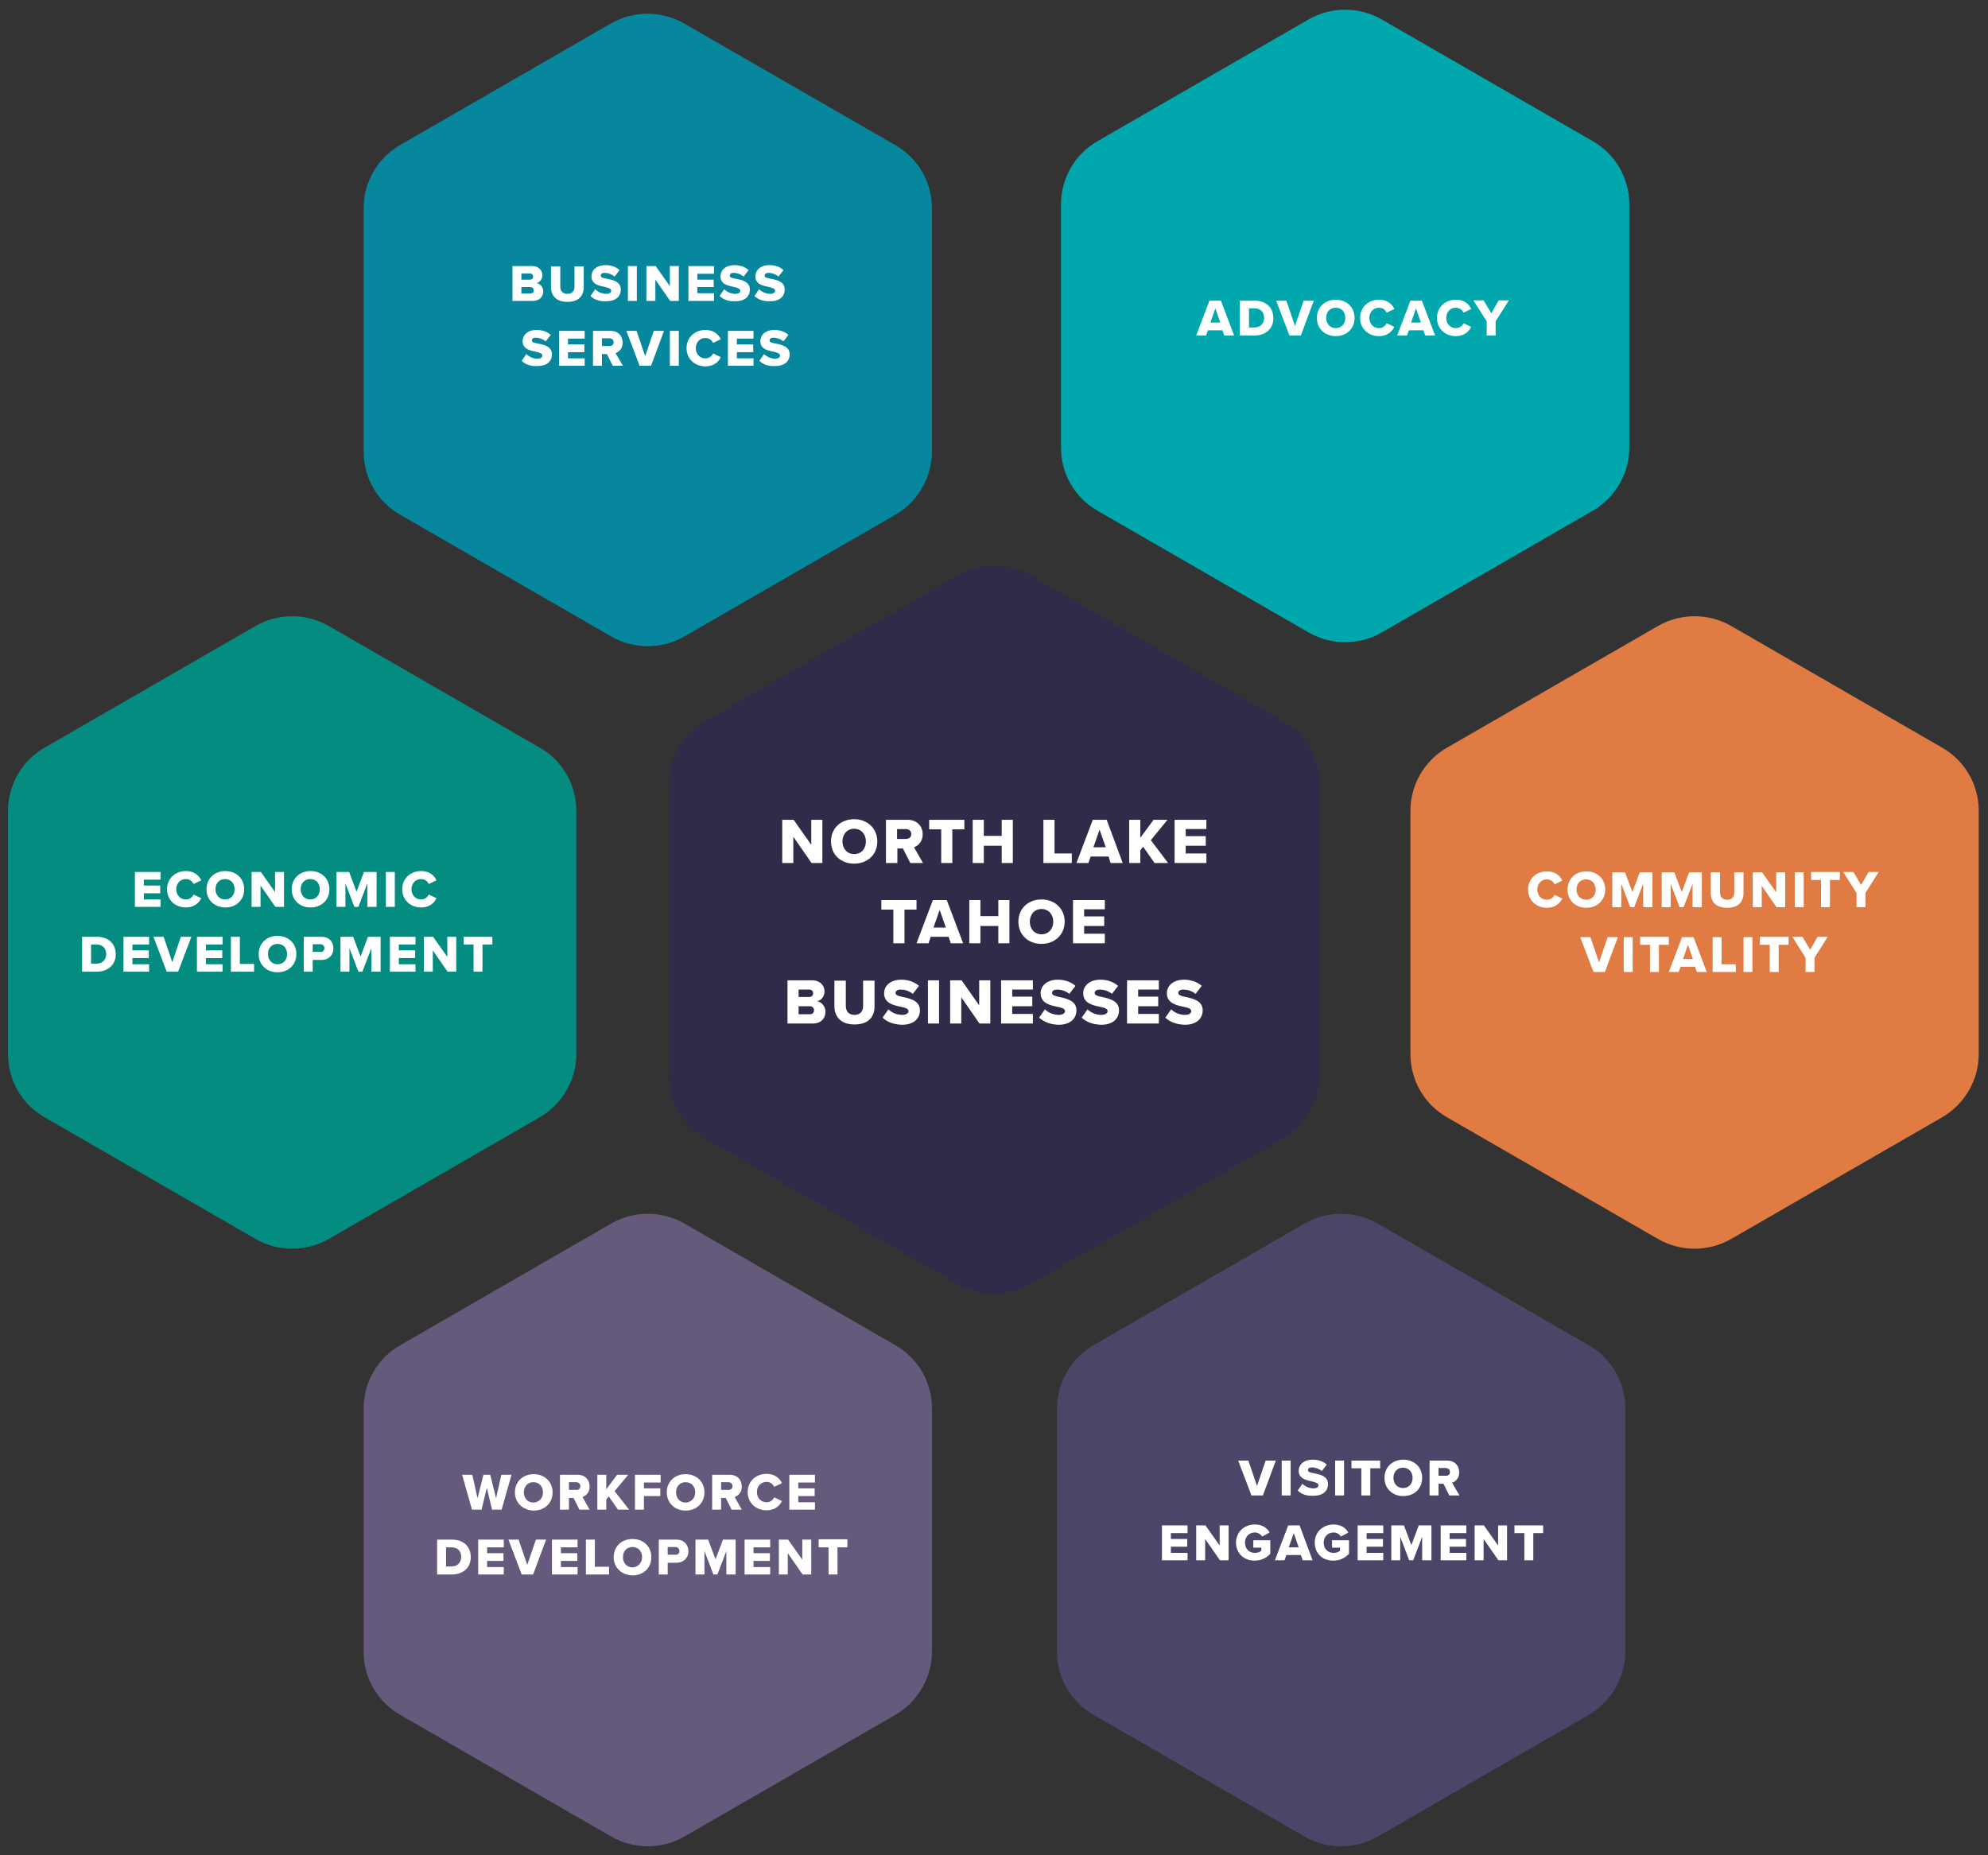
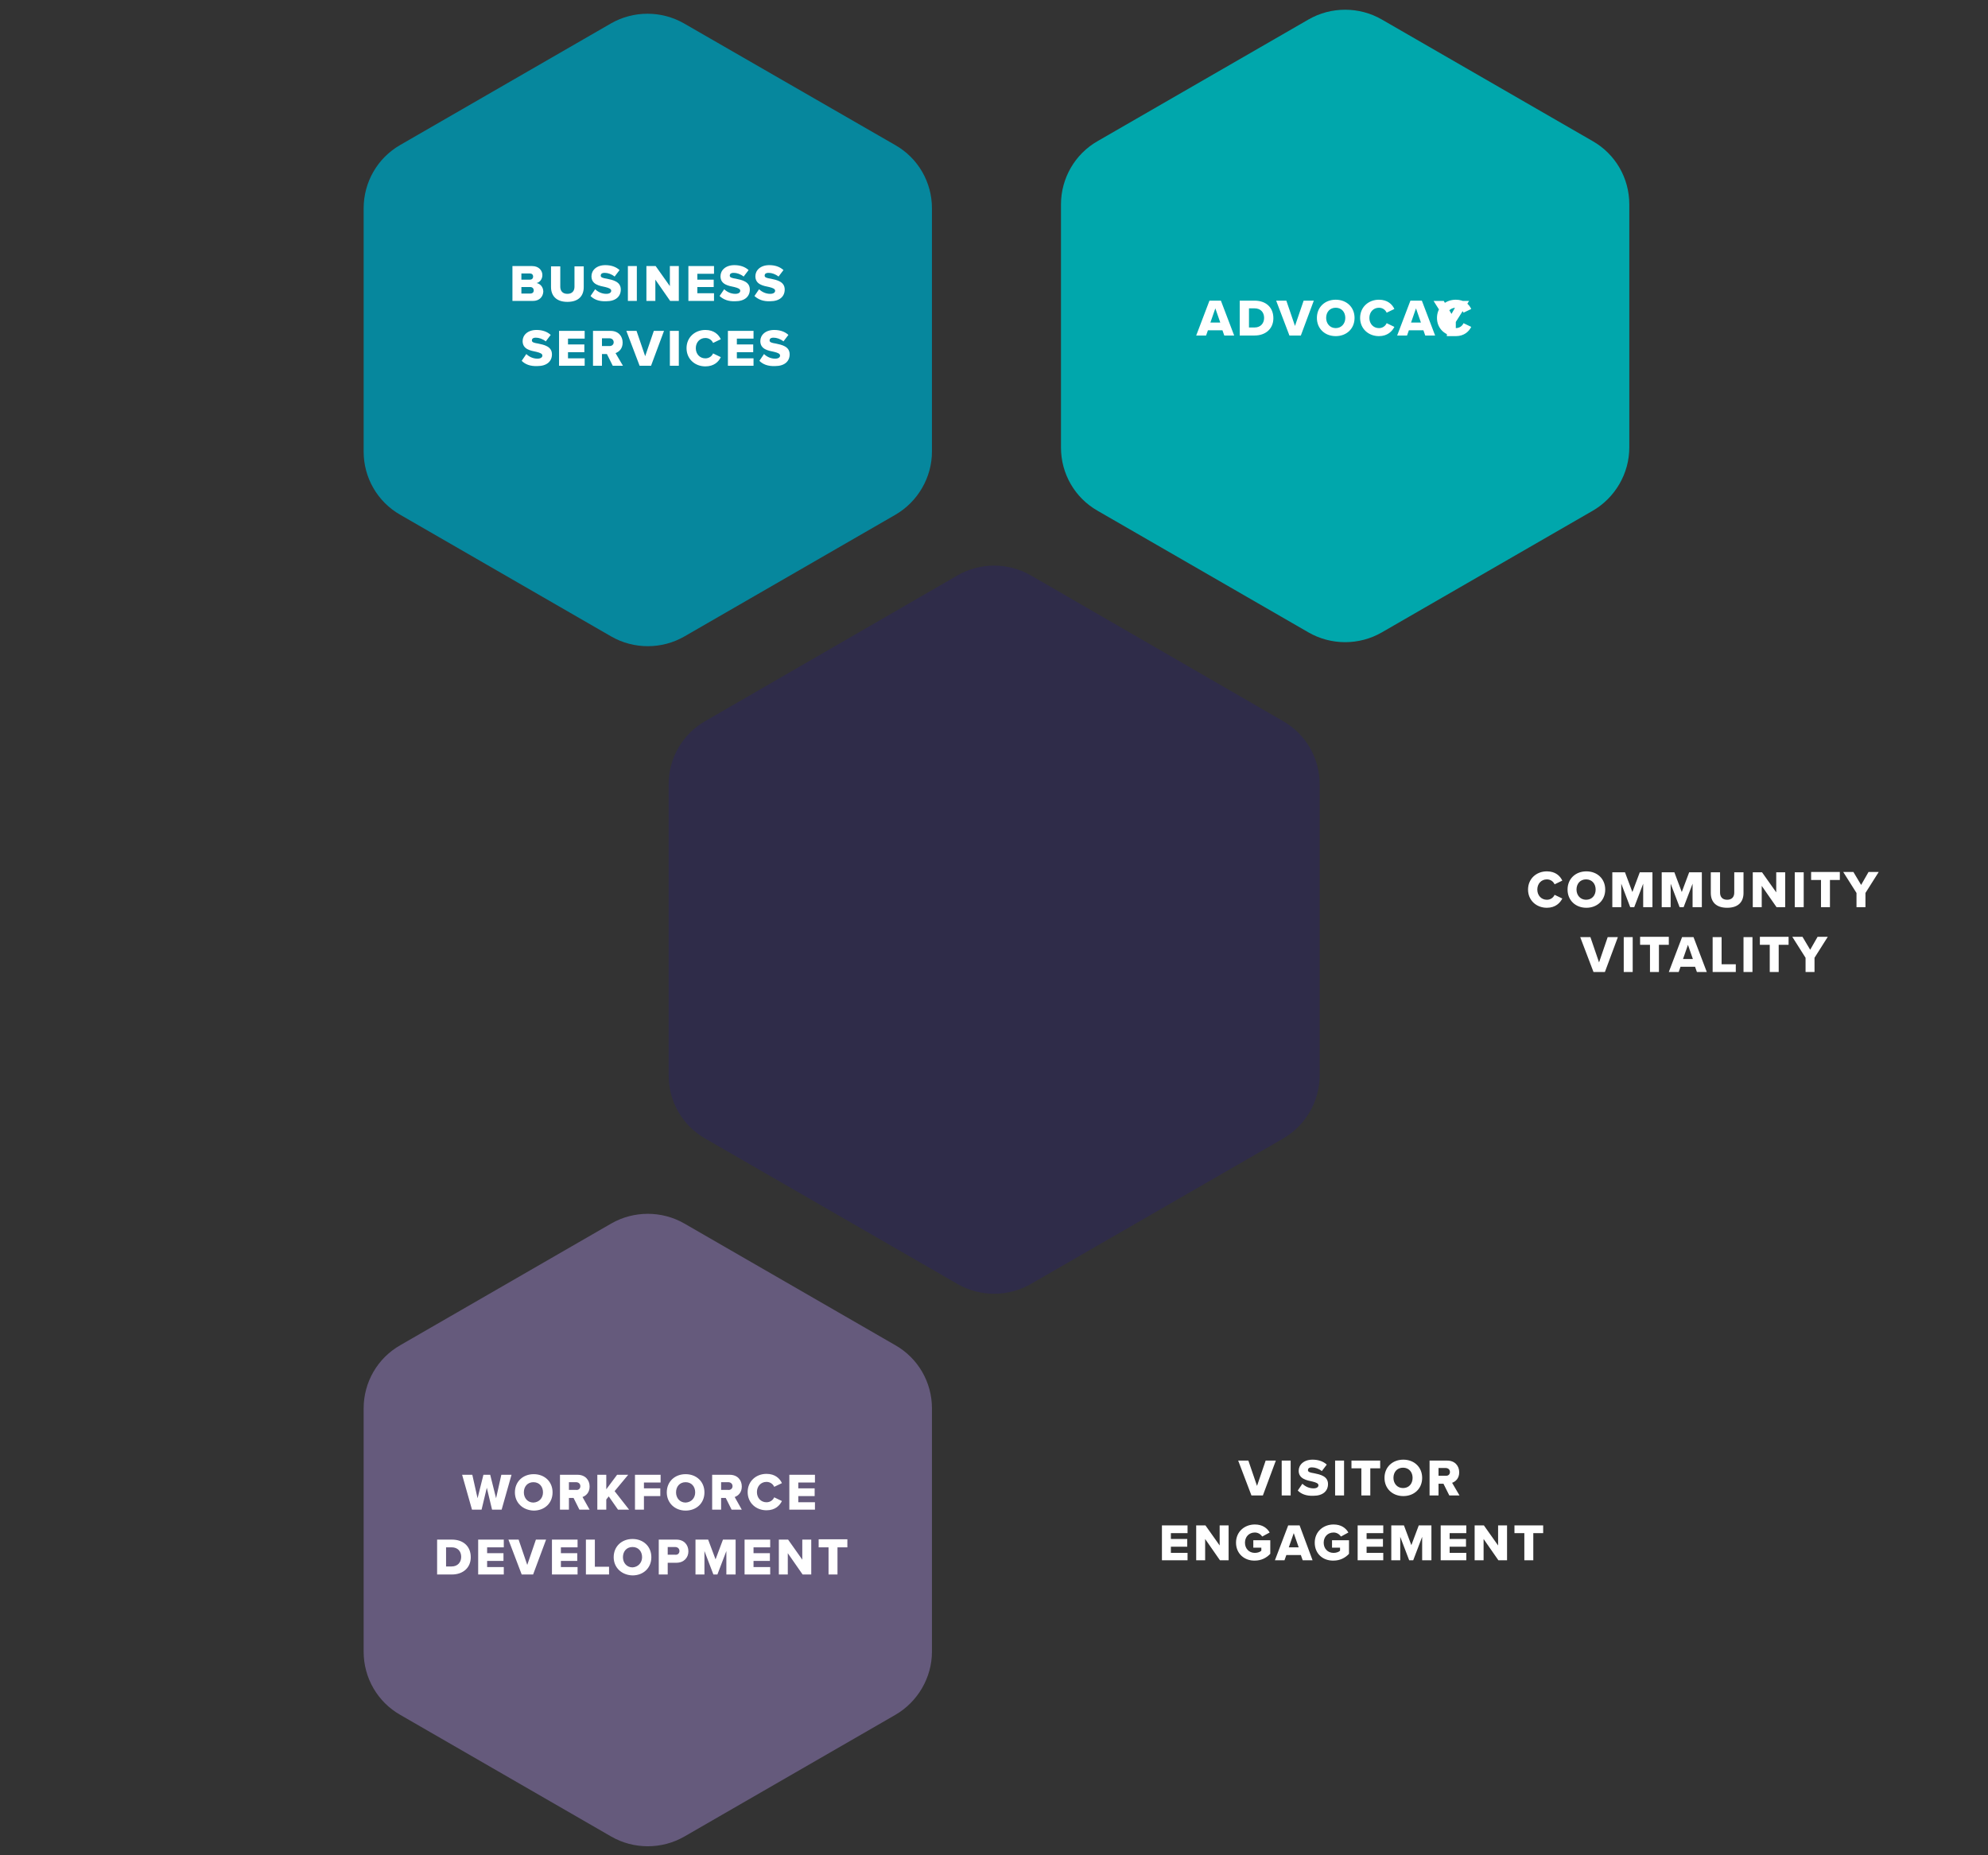
<svg xmlns="http://www.w3.org/2000/svg" version="1.1" id="Layer_1" x="0px" y="0px" viewBox="0 0 644 601.1" style="enable-background:new 0 0 644 601.1;" xml:space="preserve">
  <rect x="0" y="0" width="644" height="601.1" fill="#333333" stroke="none" />
  <style type="text/css">
	.st0{fill:#2F2C49;}
	.st1{fill:#655A7C;}
	.st2{fill:#4D4568;}
	.st3{fill:#06879D;}
	.st4{fill:#058C80;}
	.st5{fill:#E07B44;}
	.st6{fill:#00A7AC;}
	.st7{fill:#FFFFFF;}
</style>
  <path class="st0" d="M216.6,254.1v94.3c0,8.5,4.5,16.3,11.9,20.5l81.7,47.1c7.3,4.2,16.4,4.2,23.7,0l81.7-47.1  c7.3-4.2,11.9-12.1,11.9-20.5v-94.3c0-8.5-4.5-16.3-11.9-20.5l-81.7-47.2c-7.3-4.2-16.4-4.2-23.7,0l-81.7,47.2  C221.1,237.8,216.6,245.6,216.6,254.1z" />
  <path class="st1" d="M117.8,456.3v78.8c0,8.5,4.5,16.3,11.9,20.5l68.3,39.4c7.3,4.2,16.4,4.2,23.7,0l68.3-39.4  c7.3-4.2,11.9-12.1,11.9-20.5v-78.8c0-8.5-4.5-16.3-11.9-20.5l-68.3-39.4c-7.3-4.2-16.4-4.2-23.7,0l-68.3,39.4  C122.3,440,117.8,447.8,117.8,456.3z" />
-   <path class="st2" d="M342.4,456.3v78.8c0,8.5,4.5,16.3,11.9,20.5l68.3,39.4c7.3,4.2,16.4,4.2,23.7,0l68.3-39.4  c7.3-4.2,11.9-12.1,11.9-20.5v-78.8c0-8.5-4.5-16.3-11.9-20.5l-68.3-39.4c-7.3-4.2-16.4-4.2-23.7,0l-68.3,39.4  C347,440,342.5,447.8,342.4,456.3L342.4,456.3z" />
  <path class="st3" d="M117.8,67.5v78.8c0,8.5,4.5,16.3,11.9,20.5l68.3,39.4c7.3,4.2,16.4,4.2,23.7,0l68.3-39.4  c7.3-4.2,11.9-12.1,11.9-20.5V67.5c0-8.5-4.5-16.3-11.9-20.5L221.6,7.6c-7.3-4.2-16.4-4.2-23.7,0L129.6,47  C122.3,51.2,117.8,59,117.8,67.5z" />
-   <path class="st4" d="M2.6,262.7l0,78.8c0,8.5,4.5,16.3,11.9,20.5l68.3,39.4c7.3,4.2,16.4,4.2,23.7,0l68.3-39.4  c7.3-4.2,11.9-12.1,11.9-20.5v-78.8c0-8.5-4.5-16.3-11.9-20.5l-68.3-39.4c-7.3-4.2-16.4-4.2-23.7,0l-68.3,39.4  C7.1,246.4,2.6,254.3,2.6,262.7z" />
-   <path class="st5" d="M456.9,262.7v78.8c0,8.5,4.5,16.3,11.9,20.5l68.3,39.4c7.3,4.2,16.4,4.2,23.7,0l68.3-39.4  c7.3-4.2,11.9-12.1,11.9-20.5v-78.8c0-8.5-4.5-16.3-11.9-20.5l-68.3-39.4c-7.3-4.2-16.4-4.2-23.7,0l-68.3,39.4  C461.4,246.4,456.9,254.3,456.9,262.7z" />
  <path class="st6" d="M343.7,66.2V145c0,8.5,4.5,16.3,11.9,20.5l68.3,39.4c7.3,4.2,16.4,4.2,23.7,0l68.3-39.4  c7.3-4.2,11.9-12.1,11.9-20.5V66.2c0-8.5-4.5-16.3-11.9-20.5L447.6,6.3c-7.3-4.2-16.4-4.2-23.7,0l-68.3,39.4  C348.2,49.9,343.7,57.8,343.7,66.2z" />
-   <path class="st7" d="M399.8,108.7h-3.2l-0.6-1.7h-4.7l-0.6,1.7h-3.2l4.3-11.3h3.7L399.8,108.7z M395.3,104.5l-1.6-4.6l-1.6,4.6  H395.3z M406.4,108.7h-4.8V97.4h4.8c3.6,0,6.1,2.1,6.1,5.7C412.5,106.5,410,108.7,406.4,108.7z M404.6,99.9v6.2h1.8  c2,0,3.1-1.4,3.1-3.1c0-1.8-1.1-3.1-3.1-3.1H404.6z M421.4,108.7h-3.7l-4.3-11.3h3.3l2.8,8.2l2.8-8.2h3.3L421.4,108.7z M426.6,103  c0-3.5,2.6-5.9,6.1-5.9c3.5,0,6.1,2.4,6.1,5.9c0,3.5-2.6,5.9-6.1,5.9C429.2,108.9,426.6,106.5,426.6,103z M435.8,103  c0-1.9-1.2-3.3-3.1-3.3c-1.9,0-3.1,1.4-3.1,3.3c0,1.8,1.2,3.3,3.1,3.3C434.5,106.3,435.8,104.9,435.8,103z M446.7,108.9  c-3.4,0-6.1-2.4-6.1-5.9c0-3.5,2.7-5.9,6.1-5.9c2.8,0,4.3,1.5,5,3l-2.5,1.2c-0.4-0.9-1.3-1.6-2.5-1.6c-1.8,0-3.1,1.4-3.1,3.3  c0,1.9,1.3,3.3,3.1,3.3c1.2,0,2.1-0.7,2.5-1.6l2.5,1.2C451,107.3,449.5,108.9,446.7,108.9z M464.9,108.7h-3.2l-0.6-1.7h-4.7  l-0.6,1.7h-3.2l4.3-11.3h3.7L464.9,108.7z M460.3,104.5l-1.6-4.6l-1.6,4.6H460.3z M471.6,108.9c-3.4,0-6.1-2.4-6.1-5.9  c0-3.5,2.7-5.9,6.1-5.9c2.8,0,4.3,1.5,5,3l-2.5,1.2c-0.4-0.9-1.3-1.6-2.5-1.6c-1.8,0-3.1,1.4-3.1,3.3c0,1.9,1.3,3.3,3.1,3.3  c1.2,0,2.1-0.7,2.5-1.6l2.5,1.2C475.9,107.3,474.4,108.9,471.6,108.9z M484.5,108.7h-2.9v-4.6l-4.3-6.8h3.3l2.5,4.2l2.4-4.2h3.3  l-4.3,6.8V108.7z" />
+   <path class="st7" d="M399.8,108.7h-3.2l-0.6-1.7h-4.7l-0.6,1.7h-3.2l4.3-11.3h3.7L399.8,108.7z M395.3,104.5l-1.6-4.6l-1.6,4.6  H395.3z M406.4,108.7h-4.8V97.4h4.8c3.6,0,6.1,2.1,6.1,5.7C412.5,106.5,410,108.7,406.4,108.7z M404.6,99.9v6.2h1.8  c2,0,3.1-1.4,3.1-3.1c0-1.8-1.1-3.1-3.1-3.1H404.6z M421.4,108.7h-3.7l-4.3-11.3h3.3l2.8,8.2l2.8-8.2h3.3L421.4,108.7z M426.6,103  c0-3.5,2.6-5.9,6.1-5.9c3.5,0,6.1,2.4,6.1,5.9c0,3.5-2.6,5.9-6.1,5.9C429.2,108.9,426.6,106.5,426.6,103z M435.8,103  c0-1.9-1.2-3.3-3.1-3.3c-1.9,0-3.1,1.4-3.1,3.3c0,1.8,1.2,3.3,3.1,3.3C434.5,106.3,435.8,104.9,435.8,103z M446.7,108.9  c-3.4,0-6.1-2.4-6.1-5.9c0-3.5,2.7-5.9,6.1-5.9c2.8,0,4.3,1.5,5,3l-2.5,1.2c-0.4-0.9-1.3-1.6-2.5-1.6c-1.8,0-3.1,1.4-3.1,3.3  c0,1.9,1.3,3.3,3.1,3.3c1.2,0,2.1-0.7,2.5-1.6l2.5,1.2C451,107.3,449.5,108.9,446.7,108.9z M464.9,108.7h-3.2l-0.6-1.7h-4.7  l-0.6,1.7h-3.2l4.3-11.3h3.7L464.9,108.7z M460.3,104.5l-1.6-4.6l-1.6,4.6H460.3z M471.6,108.9c-3.4,0-6.1-2.4-6.1-5.9  c0-3.5,2.7-5.9,6.1-5.9c2.8,0,4.3,1.5,5,3l-2.5,1.2c-0.4-0.9-1.3-1.6-2.5-1.6c-1.8,0-3.1,1.4-3.1,3.3c0,1.9,1.3,3.3,3.1,3.3  c1.2,0,2.1-0.7,2.5-1.6l2.5,1.2C475.9,107.3,474.4,108.9,471.6,108.9z h-2.9v-4.6l-4.3-6.8h3.3l2.5,4.2l2.4-4.2h3.3  l-4.3,6.8V108.7z" />
  <path class="st7" d="M172.6,97.5H166V86.2h6.4c2.2,0,3.3,1.5,3.3,2.9c0,1.4-0.9,2.4-1.9,2.6c1.2,0.2,2.2,1.3,2.2,2.8  C175.9,96.1,174.8,97.5,172.6,97.5z M168.9,88.6v2h2.8c0.6,0,1-0.4,1-1c0-0.6-0.4-1-1-1H168.9z M168.9,93v2.1h2.9  c0.7,0,1.1-0.4,1.1-1c0-0.6-0.4-1.1-1.1-1.1H168.9z M178.5,93v-6.7h3v6.6c0,1.3,0.7,2.3,2.3,2.3c1.6,0,2.3-1,2.3-2.3v-6.6h3v6.7  c0,2.8-1.6,4.8-5.3,4.8S178.5,95.7,178.5,93z M191.3,95.9l1.5-2.2c0.8,0.8,2.1,1.5,3.6,1.5c1,0,1.6-0.4,1.6-1c0-0.6-0.7-0.9-1.9-1.2  c-1.9-0.4-4.5-0.8-4.5-3.5c0-1.9,1.6-3.6,4.5-3.6c1.8,0,3.4,0.5,4.6,1.6l-1.6,2.1c-1-0.8-2.2-1.2-3.2-1.2c-1,0-1.3,0.4-1.3,0.9  c0,0.6,0.7,0.8,2,1c1.9,0.4,4.5,0.9,4.5,3.5c0,2.3-1.7,3.8-4.7,3.8C194,97.7,192.4,97,191.3,95.9z M206.3,97.5h-2.9V86.2h2.9V97.5z   M219.9,97.5h-2.8l-4.8-6.9v6.9h-2.9V86.2h3l4.6,6.5v-6.5h2.9V97.5z M231.3,97.5h-8.3V86.2h8.3v2.5h-5.4v1.9h5.3V93h-5.3v2h5.4V97.5  z M233.1,95.9l1.5-2.2c0.8,0.8,2.1,1.5,3.6,1.5c1,0,1.6-0.4,1.6-1c0-0.6-0.7-0.9-1.9-1.2c-1.9-0.4-4.5-0.8-4.5-3.5  c0-1.9,1.6-3.6,4.5-3.6c1.8,0,3.4,0.5,4.6,1.6l-1.6,2.1c-1-0.8-2.2-1.2-3.2-1.2c-1,0-1.3,0.4-1.3,0.9c0,0.6,0.7,0.8,2,1  c1.9,0.4,4.5,0.9,4.5,3.5c0,2.3-1.7,3.8-4.7,3.8C235.9,97.7,234.3,97,233.1,95.9z M244.4,95.9l1.5-2.2c0.8,0.8,2.1,1.5,3.6,1.5  c1,0,1.6-0.4,1.6-1c0-0.6-0.7-0.9-1.9-1.2c-1.9-0.4-4.5-0.8-4.5-3.5c0-1.9,1.6-3.6,4.5-3.6c1.8,0,3.4,0.5,4.6,1.6l-1.6,2.1  c-1-0.8-2.2-1.2-3.2-1.2c-1,0-1.3,0.4-1.3,0.9c0,0.6,0.7,0.8,2,1c1.9,0.4,4.5,0.9,4.5,3.5c0,2.3-1.7,3.8-4.7,3.8  C247.2,97.7,245.6,97,244.4,95.9z M169,116.9l1.5-2.2c0.8,0.8,2.1,1.5,3.6,1.5c1,0,1.6-0.4,1.6-1c0-0.6-0.7-0.9-1.9-1.2  c-1.9-0.4-4.5-0.8-4.5-3.5c0-1.9,1.6-3.6,4.5-3.6c1.8,0,3.4,0.5,4.6,1.6l-1.6,2.1c-1-0.8-2.2-1.2-3.2-1.2c-1,0-1.3,0.4-1.3,0.9  c0,0.6,0.7,0.8,2,1c1.9,0.4,4.5,0.9,4.5,3.5c0,2.3-1.7,3.8-4.7,3.8C171.7,118.7,170.1,118,169,116.9z M189.4,118.5h-8.3v-11.3h8.3  v2.5H184v1.9h5.3v2.5H184v2h5.4V118.5z M201.8,118.5h-3.3l-1.9-3.8H195v3.8h-2.9v-11.3h5.7c2.5,0,3.9,1.7,3.9,3.8c0,2-1.2,3-2.3,3.4  L201.8,118.5z M198.8,110.9c0-0.8-0.6-1.3-1.4-1.3H195v2.5h2.3C198.1,112.2,198.8,111.7,198.8,110.9z M210.9,118.5h-3.7l-4.3-11.3  h3.3l2.8,8.2l2.8-8.2h3.3L210.9,118.5z M220,118.5H217v-11.3h2.9V118.5z M228.5,118.7c-3.4,0-6.1-2.4-6.1-5.9c0-3.5,2.7-5.9,6.1-5.9  c2.8,0,4.3,1.5,5,3l-2.5,1.2c-0.4-0.9-1.3-1.6-2.5-1.6c-1.8,0-3.1,1.4-3.1,3.3s1.3,3.3,3.1,3.3c1.2,0,2.1-0.7,2.5-1.6l2.5,1.2  C232.8,117.2,231.3,118.7,228.5,118.7z M244.1,118.5h-8.3v-11.3h8.3v2.5h-5.4v1.9h5.3v2.5h-5.3v2h5.4V118.5z M246,116.9l1.5-2.2  c0.8,0.8,2.1,1.5,3.6,1.5c1,0,1.6-0.4,1.6-1c0-0.6-0.7-0.9-1.9-1.2c-1.9-0.4-4.5-0.8-4.5-3.5c0-1.9,1.6-3.6,4.5-3.6  c1.8,0,3.4,0.5,4.6,1.6l-1.6,2.1c-1-0.8-2.2-1.2-3.2-1.2c-1,0-1.3,0.4-1.3,0.9c0,0.6,0.7,0.8,2,1c1.9,0.4,4.5,0.9,4.5,3.5  c0,2.3-1.7,3.8-4.7,3.8C248.7,118.7,247.1,118,246,116.9z" />
  <path class="st7" d="M501.1,294.1c-3.4,0-6.1-2.4-6.1-5.9c0-3.5,2.7-5.9,6.1-5.9c2.8,0,4.3,1.5,5,3l-2.5,1.2  c-0.4-0.9-1.3-1.6-2.5-1.6c-1.8,0-3.1,1.4-3.1,3.3s1.3,3.3,3.1,3.3c1.2,0,2.1-0.7,2.5-1.6l2.5,1.2  C505.4,292.5,503.9,294.1,501.1,294.1z M507.8,288.2c0-3.5,2.6-5.9,6.1-5.9c3.5,0,6.1,2.4,6.1,5.9c0,3.5-2.6,5.9-6.1,5.9  C510.4,294.1,507.8,291.7,507.8,288.2z M516.9,288.2c0-1.9-1.2-3.3-3.1-3.3c-1.9,0-3.1,1.4-3.1,3.3c0,1.8,1.2,3.3,3.1,3.3  C515.7,291.5,516.9,290.1,516.9,288.2z M535.2,293.9h-2.9v-7.6l-2.9,7.6h-1.3l-2.9-7.6v7.6h-2.9v-11.3h4.1l2.4,6.4l2.4-6.4h4.1  V293.9z M551.2,293.9h-2.9v-7.6l-2.9,7.6h-1.3l-2.9-7.6v7.6h-2.9v-11.3h4.1l2.4,6.4l2.4-6.4h4.1V293.9z M554.2,289.3v-6.7h3v6.6  c0,1.3,0.7,2.3,2.3,2.3c1.6,0,2.3-1,2.3-2.3v-6.6h3v6.7c0,2.8-1.6,4.8-5.3,4.8S554.2,292.1,554.2,289.3z M578.3,293.9h-2.8l-4.8-6.9  v6.9h-2.9v-11.3h3l4.6,6.5v-6.5h2.9V293.9z M584.3,293.9h-2.9v-11.3h2.9V293.9z M592.8,293.9h-2.9v-8.8h-3.2v-2.6h9.3v2.6h-3.2  V293.9z M604.3,293.9h-2.9v-4.6l-4.3-6.8h3.3l2.5,4.2l2.4-4.2h3.3l-4.3,6.8V293.9z M519.9,314.9h-3.7l-4.3-11.3h3.3l2.8,8.2l2.8-8.2  h3.3L519.9,314.9z M528.9,314.9H526v-11.3h2.9V314.9z M537.4,314.9h-2.9v-8.8h-3.2v-2.6h9.3v2.6h-3.2V314.9z M552.9,314.9h-3.2  l-0.6-1.7h-4.7l-0.6,1.7h-3.2l4.3-11.3h3.7L552.9,314.9z M548.4,310.7l-1.6-4.6l-1.6,4.6H548.4z M562.3,314.9h-7.5v-11.3h2.9v8.8  h4.6V314.9z M567.7,314.9h-2.9v-11.3h2.9V314.9z M576.2,314.9h-2.9v-8.8h-3.2v-2.6h9.3v2.6h-3.2V314.9z M587.8,314.9h-2.9v-4.6  l-4.3-6.8h3.3l2.5,4.2l2.4-4.2h3.3l-4.3,6.8V314.9z" />
-   <path class="st7" d="M52,293.8h-8.3v-11.3H52v2.5h-5.4v1.9h5.3v2.5h-5.3v2H52V293.8z M60.2,294c-3.4,0-6.1-2.4-6.1-5.9  c0-3.5,2.7-5.9,6.1-5.9c2.8,0,4.3,1.5,5,3l-2.5,1.2c-0.4-0.9-1.3-1.6-2.5-1.6c-1.8,0-3.1,1.4-3.1,3.3c0,1.9,1.3,3.3,3.1,3.3  c1.2,0,2.1-0.7,2.5-1.6l2.5,1.2C64.5,292.4,63,294,60.2,294z M66.9,288.1c0-3.5,2.6-5.9,6.1-5.9s6.1,2.4,6.1,5.9  c0,3.5-2.6,5.9-6.1,5.9S66.9,291.6,66.9,288.1z M76,288.1c0-1.9-1.2-3.3-3.1-3.3c-1.9,0-3.1,1.4-3.1,3.3c0,1.8,1.2,3.3,3.1,3.3  C74.8,291.4,76,290,76,288.1z M92,293.8h-2.8l-4.8-6.9v6.9h-2.9v-11.3h3l4.6,6.5v-6.5H92V293.8z M94.5,288.1c0-3.5,2.6-5.9,6.1-5.9  s6.1,2.4,6.1,5.9c0,3.5-2.6,5.9-6.1,5.9S94.5,291.6,94.5,288.1z M103.6,288.1c0-1.9-1.2-3.3-3.1-3.3c-1.9,0-3.1,1.4-3.1,3.3  c0,1.8,1.2,3.3,3.1,3.3C102.4,291.4,103.6,290,103.6,288.1z M122,293.8H119v-7.6l-2.9,7.6h-1.3l-2.9-7.6v7.6h-2.9v-11.3h4.1l2.4,6.4  l2.4-6.4h4.1V293.8z M127.9,293.8H125v-11.3h2.9V293.8z M136.4,294c-3.4,0-6.1-2.4-6.1-5.9c0-3.5,2.7-5.9,6.1-5.9c2.8,0,4.3,1.5,5,3  l-2.5,1.2c-0.4-0.9-1.3-1.6-2.5-1.6c-1.8,0-3.1,1.4-3.1,3.3c0,1.9,1.3,3.3,3.1,3.3c1.2,0,2.1-0.7,2.5-1.6l2.5,1.2  C140.7,292.4,139.3,294,136.4,294z M31.4,314.8h-4.8v-11.3h4.8c3.6,0,6.1,2.1,6.1,5.7C37.5,312.6,34.9,314.8,31.4,314.8z M29.5,306  v6.2h1.8c2,0,3.1-1.4,3.1-3.1c0-1.8-1.1-3.1-3.1-3.1H29.5z M48.3,314.8h-8.3v-11.3h8.3v2.5h-5.4v1.9h5.3v2.5h-5.3v2h5.4V314.8z   M57.7,314.8H54l-4.3-11.3h3.3l2.8,8.2l2.8-8.2H62L57.7,314.8z M72.1,314.8h-8.3v-11.3h8.3v2.5h-5.4v1.9H72v2.5h-5.3v2h5.4V314.8z   M82.3,314.8h-7.5v-11.3h2.9v8.8h4.6V314.8z M83.8,309.1c0-3.5,2.6-5.9,6.1-5.9s6.1,2.4,6.1,5.9c0,3.5-2.6,5.9-6.1,5.9  S83.8,312.6,83.8,309.1z M93,309.1c0-1.9-1.2-3.3-3.1-3.3c-1.9,0-3.1,1.4-3.1,3.3c0,1.8,1.2,3.3,3.1,3.3C91.8,312.4,93,311,93,309.1  z M101.3,314.8h-2.9v-11.3h5.7c2.6,0,3.9,1.7,3.9,3.8c0,2-1.4,3.7-3.9,3.7h-2.8V314.8z M105.1,307.2c0-0.8-0.6-1.3-1.4-1.3h-2.4v2.5  h2.4C104.5,308.5,105.1,308,105.1,307.2z M123.2,314.8h-2.9v-7.6l-2.9,7.6h-1.3l-2.9-7.6v7.6h-2.9v-11.3h4.1l2.4,6.4l2.4-6.4h4.1  V314.8z M134.6,314.8h-8.3v-11.3h8.3v2.5h-5.4v1.9h5.3v2.5h-5.3v2h5.4V314.8z M147.8,314.8H145l-4.8-6.9v6.9h-2.9v-11.3h3l4.6,6.5  v-6.5h2.9V314.8z M156.3,314.8h-2.9V306h-3.2v-2.5h9.3v2.5h-3.2V314.8z" />
-   <path class="st7" d="M266.4,279.6h-3.5l-5.9-8.5v8.5h-3.6v-14h3.7l5.7,8.1v-8.1h3.6V279.6z M269.2,272.6c0-4.3,3.2-7.2,7.5-7.2  s7.5,3,7.5,7.2c0,4.3-3.2,7.2-7.5,7.2S269.2,276.9,269.2,272.6z M280.5,272.6c0-2.3-1.5-4.1-3.8-4.1c-2.3,0-3.8,1.8-3.8,4.1  c0,2.3,1.5,4.1,3.8,4.1C279.1,276.7,280.5,274.9,280.5,272.6z M299,279.6h-4.1l-2.4-4.7h-1.8v4.7H287v-14h7c3.1,0,4.9,2.1,4.9,4.7  c0,2.4-1.5,3.7-2.8,4.2L299,279.6z M295.2,270.2c0-1-0.8-1.6-1.7-1.6h-2.9v3.2h2.9C294.5,271.8,295.2,271.2,295.2,270.2z   M308.5,279.6h-3.6v-10.9h-3.9v-3.1h11.4v3.1h-3.9V279.6z M328.1,279.6h-3.6V274h-5.8v5.6h-3.6v-14h3.6v5.2h5.8v-5.2h3.6V279.6z   M347.3,279.6H338v-14h3.6v10.9h5.6V279.6z M363.7,279.6h-3.9l-0.7-2.1h-5.8l-0.7,2.1h-3.9l5.3-14h4.5L363.7,279.6z M358.2,274.5  l-2-5.7l-2,5.7H358.2z M378.4,279.6H374l-3.7-5.3l-0.9,1.2v4.1h-3.6v-14h3.6v5.8l4.3-5.8h4.5l-5.4,6.6L378.4,279.6z M390.8,279.6  h-10.3v-14h10.3v3h-6.7v2.3h6.5v3.1h-6.5v2.5h6.7V279.6z M293,305.6h-3.6v-10.9h-3.9v-3.1h11.4v3.1H293V305.6z M312,305.6H308  l-0.7-2.1h-5.8l-0.7,2.1h-3.9l5.3-14h4.5L312,305.6z M306.4,300.5l-2-5.7l-2,5.7H306.4z M327,305.6h-3.6V300h-5.8v5.6H314v-14h3.6  v5.2h5.8v-5.2h3.6V305.6z M329.9,298.6c0-4.3,3.2-7.2,7.5-7.2s7.5,3,7.5,7.2s-3.2,7.2-7.5,7.2S329.9,302.9,329.9,298.6z   M341.2,298.6c0-2.3-1.5-4.1-3.8-4.1c-2.3,0-3.8,1.8-3.8,4.1c0,2.3,1.5,4.1,3.8,4.1C339.7,302.7,341.2,300.9,341.2,298.6z   M357.9,305.6h-10.3v-14h10.3v3h-6.7v2.3h6.5v3.1h-6.5v2.5h6.7V305.6z M263.3,331.6h-8.2v-14h7.9c2.8,0,4.1,1.8,4.1,3.6  c0,1.7-1.1,2.9-2.4,3.2c1.5,0.2,2.7,1.7,2.7,3.4C267.4,329.9,266,331.6,263.3,331.6z M258.7,320.6v2.4h3.5c0.7,0,1.2-0.5,1.2-1.2  c0-0.7-0.5-1.2-1.2-1.2H258.7z M258.7,326v2.6h3.6c0.9,0,1.4-0.5,1.4-1.3c0-0.7-0.5-1.3-1.4-1.3H258.7z M270.3,326v-8.3h3.7v8.2  c0,1.7,0.9,2.9,2.8,2.9c1.9,0,2.8-1.2,2.8-2.9v-8.2h3.7v8.3c0,3.5-2,5.9-6.5,5.9C272.4,331.9,270.3,329.4,270.3,326z M285.9,329.7  l1.9-2.7c1,1,2.6,1.8,4.5,1.8c1.2,0,2-0.5,2-1.2c0-0.8-0.9-1.1-2.4-1.4c-2.3-0.5-5.5-1.1-5.5-4.4c0-2.4,2-4.4,5.6-4.4  c2.2,0,4.2,0.7,5.7,2l-2,2.6c-1.2-1-2.7-1.4-3.9-1.4c-1.2,0-1.7,0.5-1.7,1.1c0,0.7,0.9,1,2.4,1.3c2.3,0.5,5.5,1.2,5.5,4.3  c0,2.8-2.1,4.7-5.8,4.7C289.2,331.9,287.3,331,285.9,329.7z M304.2,331.6h-3.6v-14h3.6V331.6z M320.8,331.6h-3.5l-5.9-8.5v8.5h-3.6  v-14h3.7l5.7,8.1v-8.1h3.6V331.6z M334.6,331.6h-10.3v-14h10.3v3h-6.7v2.3h6.5v3.1h-6.5v2.5h6.7V331.6z M336.6,329.7l1.9-2.7  c1,1,2.6,1.8,4.5,1.8c1.2,0,2-0.5,2-1.2c0-0.8-0.9-1.1-2.4-1.4c-2.3-0.5-5.5-1.1-5.5-4.4c0-2.4,2-4.4,5.6-4.4c2.2,0,4.2,0.7,5.7,2  l-2,2.6c-1.2-1-2.7-1.4-3.9-1.4c-1.2,0-1.7,0.5-1.7,1.1c0,0.7,0.9,1,2.4,1.3c2.3,0.5,5.5,1.2,5.5,4.3c0,2.8-2.1,4.7-5.8,4.7  C340,331.9,338.1,331,336.6,329.7z M350.4,329.7l1.9-2.7c1,1,2.6,1.8,4.5,1.8c1.2,0,2-0.5,2-1.2c0-0.8-0.9-1.1-2.4-1.4  c-2.3-0.5-5.5-1.1-5.5-4.4c0-2.4,2-4.4,5.6-4.4c2.2,0,4.2,0.7,5.7,2l-2,2.6c-1.2-1-2.7-1.4-3.9-1.4c-1.2,0-1.7,0.5-1.7,1.1  c0,0.7,0.9,1,2.4,1.3c2.3,0.5,5.5,1.2,5.5,4.3c0,2.8-2.1,4.7-5.8,4.7C353.8,331.9,351.8,331,350.4,329.7z M375.4,331.6h-10.3v-14  h10.3v3h-6.7v2.3h6.5v3.1h-6.5v2.5h6.7V331.6z M377.5,329.7l1.9-2.7c1,1,2.6,1.8,4.5,1.8c1.2,0,2-0.5,2-1.2c0-0.8-0.9-1.1-2.4-1.4  c-2.3-0.5-5.5-1.1-5.5-4.4c0-2.4,2-4.4,5.6-4.4c2.2,0,4.2,0.7,5.7,2l-2,2.6c-1.2-1-2.7-1.4-3.9-1.4c-1.2,0-1.7,0.5-1.7,1.1  c0,0.7,0.9,1,2.4,1.3c2.3,0.5,5.5,1.2,5.5,4.3c0,2.8-2.1,4.7-5.8,4.7C380.9,331.9,378.9,331,377.5,329.7z" />
  <path class="st7" d="M409.1,484.5h-3.7l-4.3-11.3h3.3l2.8,8.2l2.8-8.2h3.3L409.1,484.5z M418.1,484.5h-2.9v-11.3h2.9V484.5z   M420.4,482.9l1.5-2.2c0.8,0.8,2.1,1.5,3.6,1.5c1,0,1.6-0.4,1.6-1c0-0.6-0.7-0.9-1.9-1.2c-1.9-0.4-4.5-0.9-4.5-3.5  c0-1.9,1.6-3.6,4.5-3.6c1.8,0,3.4,0.5,4.6,1.6l-1.6,2.1c-1-0.8-2.2-1.2-3.2-1.2c-1,0-1.3,0.4-1.3,0.9c0,0.6,0.7,0.8,2,1  c1.9,0.4,4.5,0.9,4.5,3.5c0,2.3-1.7,3.8-4.7,3.8C423.1,484.7,421.5,484,420.4,482.9z M435.4,484.5h-2.9v-11.3h2.9V484.5z   M443.9,484.5H441v-8.8h-3.2v-2.5h9.3v2.5h-3.2V484.5z M448.5,478.8c0-3.5,2.6-5.9,6.1-5.9c3.5,0,6.1,2.4,6.1,5.9  c0,3.5-2.6,5.9-6.1,5.9C451.1,484.7,448.5,482.3,448.5,478.8z M457.6,478.8c0-1.9-1.2-3.3-3.1-3.3c-1.9,0-3.1,1.4-3.1,3.3  c0,1.8,1.2,3.3,3.1,3.3C456.4,482.1,457.6,480.7,457.6,478.8z M472.8,484.5h-3.3l-1.9-3.8H466v3.8h-2.9v-11.3h5.7  c2.5,0,3.9,1.7,3.9,3.8c0,2-1.2,3-2.3,3.4L472.8,484.5z M469.7,476.9c0-0.8-0.6-1.3-1.4-1.3H466v2.5h2.3  C469.1,478.2,469.7,477.7,469.7,476.9z M384.7,505.5h-8.3v-11.3h8.3v2.5h-5.4v1.9h5.3v2.5h-5.3v2h5.4V505.5z M398,505.5h-2.8  l-4.8-6.9v6.9h-2.9v-11.3h3l4.6,6.5v-6.5h2.9V505.5z M400.4,499.8c0-3.6,2.8-5.9,6.1-5.9c2.5,0,4,1.2,4.8,2.6l-2.4,1.3  c-0.5-0.7-1.3-1.3-2.4-1.3c-1.9,0-3.2,1.4-3.2,3.3c0,1.9,1.3,3.3,3.2,3.3c0.9,0,1.7-0.3,2.1-0.7v-1h-2.6V499h5.5v4.4  c-1.2,1.3-2.9,2.2-5,2.2C403.2,505.7,400.4,503.4,400.4,499.8z M425.2,505.5H422l-0.6-1.7h-4.7l-0.6,1.7H413l4.3-11.3h3.7  L425.2,505.5z M420.7,501.3l-1.6-4.6l-1.6,4.6H420.7z M425.9,499.8c0-3.6,2.8-5.9,6.1-5.9c2.5,0,4,1.2,4.8,2.6l-2.4,1.3  c-0.5-0.7-1.3-1.3-2.4-1.3c-1.9,0-3.2,1.4-3.2,3.3c0,1.9,1.3,3.3,3.2,3.3c0.9,0,1.7-0.3,2.1-0.7v-1h-2.6V499h5.5v4.4  c-1.2,1.3-2.9,2.2-5,2.2C428.6,505.7,425.9,503.4,425.9,499.8z M448.1,505.5h-8.3v-11.3h8.3v2.5h-5.4v1.9h5.3v2.5h-5.3v2h5.4V505.5z   M463.6,505.5h-2.9v-7.6l-2.9,7.6h-1.3l-2.9-7.6v7.6h-2.9v-11.3h4.1l2.4,6.4l2.4-6.4h4.1V505.5z M475,505.5h-8.3v-11.3h8.3v2.5h-5.4  v1.9h5.3v2.5h-5.3v2h5.4V505.5z M488.2,505.5h-2.8l-4.8-6.9v6.9h-2.9v-11.3h3l4.6,6.5v-6.5h2.9V505.5z M496.7,505.5h-2.9v-8.8h-3.2  v-2.5h9.3v2.5h-3.2V505.5z" />
  <path class="st7" d="M162.5,489.1h-3.1l-1.7-7.1l-1.7,7.1h-3.1l-3.2-11.3h3.3l1.7,7.6l1.9-7.6h2.2l1.9,7.6l1.7-7.6h3.3L162.5,489.1z   M166.8,483.5c0-3.5,2.6-5.9,6.1-5.9c3.5,0,6.1,2.4,6.1,5.9c0,3.5-2.6,5.9-6.1,5.9C169.4,489.3,166.8,486.9,166.8,483.5z   M175.9,483.5c0-1.9-1.2-3.3-3.1-3.3c-1.9,0-3.1,1.4-3.1,3.3c0,1.8,1.2,3.3,3.1,3.3C174.7,486.7,175.9,485.3,175.9,483.5z   M191,489.1h-3.3l-1.9-3.8h-1.5v3.8h-2.9v-11.3h5.7c2.5,0,3.9,1.7,3.9,3.8c0,2-1.2,3-2.3,3.4L191,489.1z M188,481.5  c0-0.8-0.6-1.3-1.4-1.3h-2.3v2.5h2.3C187.4,482.8,188,482.3,188,481.5z M203.8,489.1h-3.6l-3-4.3l-0.8,1v3.3h-2.9v-11.3h2.9v4.7  l3.5-4.7h3.6l-4.4,5.3L203.8,489.1z M208.6,489.1h-2.9v-11.3h8.3v2.5h-5.4v1.9h5.3v2.5h-5.3V489.1z M216,483.5  c0-3.5,2.6-5.9,6.1-5.9s6.1,2.4,6.1,5.9c0,3.5-2.6,5.9-6.1,5.9S216,486.9,216,483.5z M225.2,483.5c0-1.9-1.2-3.3-3.1-3.3  c-1.9,0-3.1,1.4-3.1,3.3c0,1.8,1.2,3.3,3.1,3.3C224,486.7,225.2,485.3,225.2,483.5z M240.3,489.1H237l-1.9-3.8h-1.5v3.8h-2.9v-11.3  h5.7c2.5,0,3.9,1.7,3.9,3.8c0,2-1.2,3-2.3,3.4L240.3,489.1z M237.3,481.5c0-0.8-0.6-1.3-1.4-1.3h-2.3v2.5h2.3  C236.6,482.8,237.3,482.3,237.3,481.5z M248.3,489.3c-3.4,0-6.1-2.4-6.1-5.9c0-3.5,2.7-5.9,6.1-5.9c2.8,0,4.3,1.5,5,3l-2.5,1.2  c-0.4-0.9-1.3-1.6-2.5-1.6c-1.8,0-3.1,1.4-3.1,3.3s1.3,3.3,3.1,3.3c1.2,0,2.1-0.7,2.5-1.6l2.5,1.2  C252.6,487.7,251.2,489.3,248.3,489.3z M264,489.1h-8.3v-11.3h8.3v2.5h-5.4v1.9h5.3v2.5h-5.3v2h5.4V489.1z M146.4,510.1h-4.8v-11.3  h4.8c3.6,0,6.1,2.1,6.1,5.7C152.5,508,149.9,510.1,146.4,510.1z M144.5,501.3v6.2h1.8c2,0,3.1-1.4,3.1-3.1c0-1.8-1.1-3.1-3.1-3.1  H144.5z M163.2,510.1h-8.3v-11.3h8.3v2.5h-5.4v1.9h5.3v2.5h-5.3v2h5.4V510.1z M172.7,510.1H169l-4.3-11.3h3.3l2.8,8.2l2.8-8.2h3.3  L172.7,510.1z M187.1,510.1h-8.3v-11.3h8.3v2.5h-5.4v1.9h5.3v2.5h-5.3v2h5.4V510.1z M197.3,510.1h-7.5v-11.3h2.9v8.8h4.6V510.1z   M198.8,504.5c0-3.5,2.6-5.9,6.1-5.9c3.5,0,6.1,2.4,6.1,5.9c0,3.5-2.6,5.9-6.1,5.9C201.4,510.3,198.8,507.9,198.8,504.5z M208,504.5  c0-1.9-1.2-3.3-3.1-3.3c-1.9,0-3.1,1.4-3.1,3.3c0,1.8,1.2,3.3,3.1,3.3C206.7,507.7,208,506.3,208,504.5z M216.3,510.1h-2.9v-11.3  h5.7c2.5,0,3.9,1.7,3.9,3.8c0,2-1.4,3.7-3.9,3.7h-2.8V510.1z M220.1,502.5c0-0.8-0.6-1.3-1.4-1.3h-2.4v2.5h2.4  C219.5,503.8,220.1,503.3,220.1,502.5z M238.2,510.1h-2.9v-7.6l-2.9,7.6h-1.3l-2.9-7.6v7.6h-2.9v-11.3h4.1l2.4,6.4l2.4-6.4h4.1  V510.1z M249.5,510.1h-8.3v-11.3h8.3v2.5h-5.4v1.9h5.3v2.5h-5.3v2h5.4V510.1z M262.8,510.1H260l-4.8-6.9v6.9h-2.9v-11.3h3l4.6,6.5  v-6.5h2.9V510.1z M271.3,510.1h-2.9v-8.8h-3.2v-2.6h9.3v2.6h-3.2V510.1z" />
</svg>